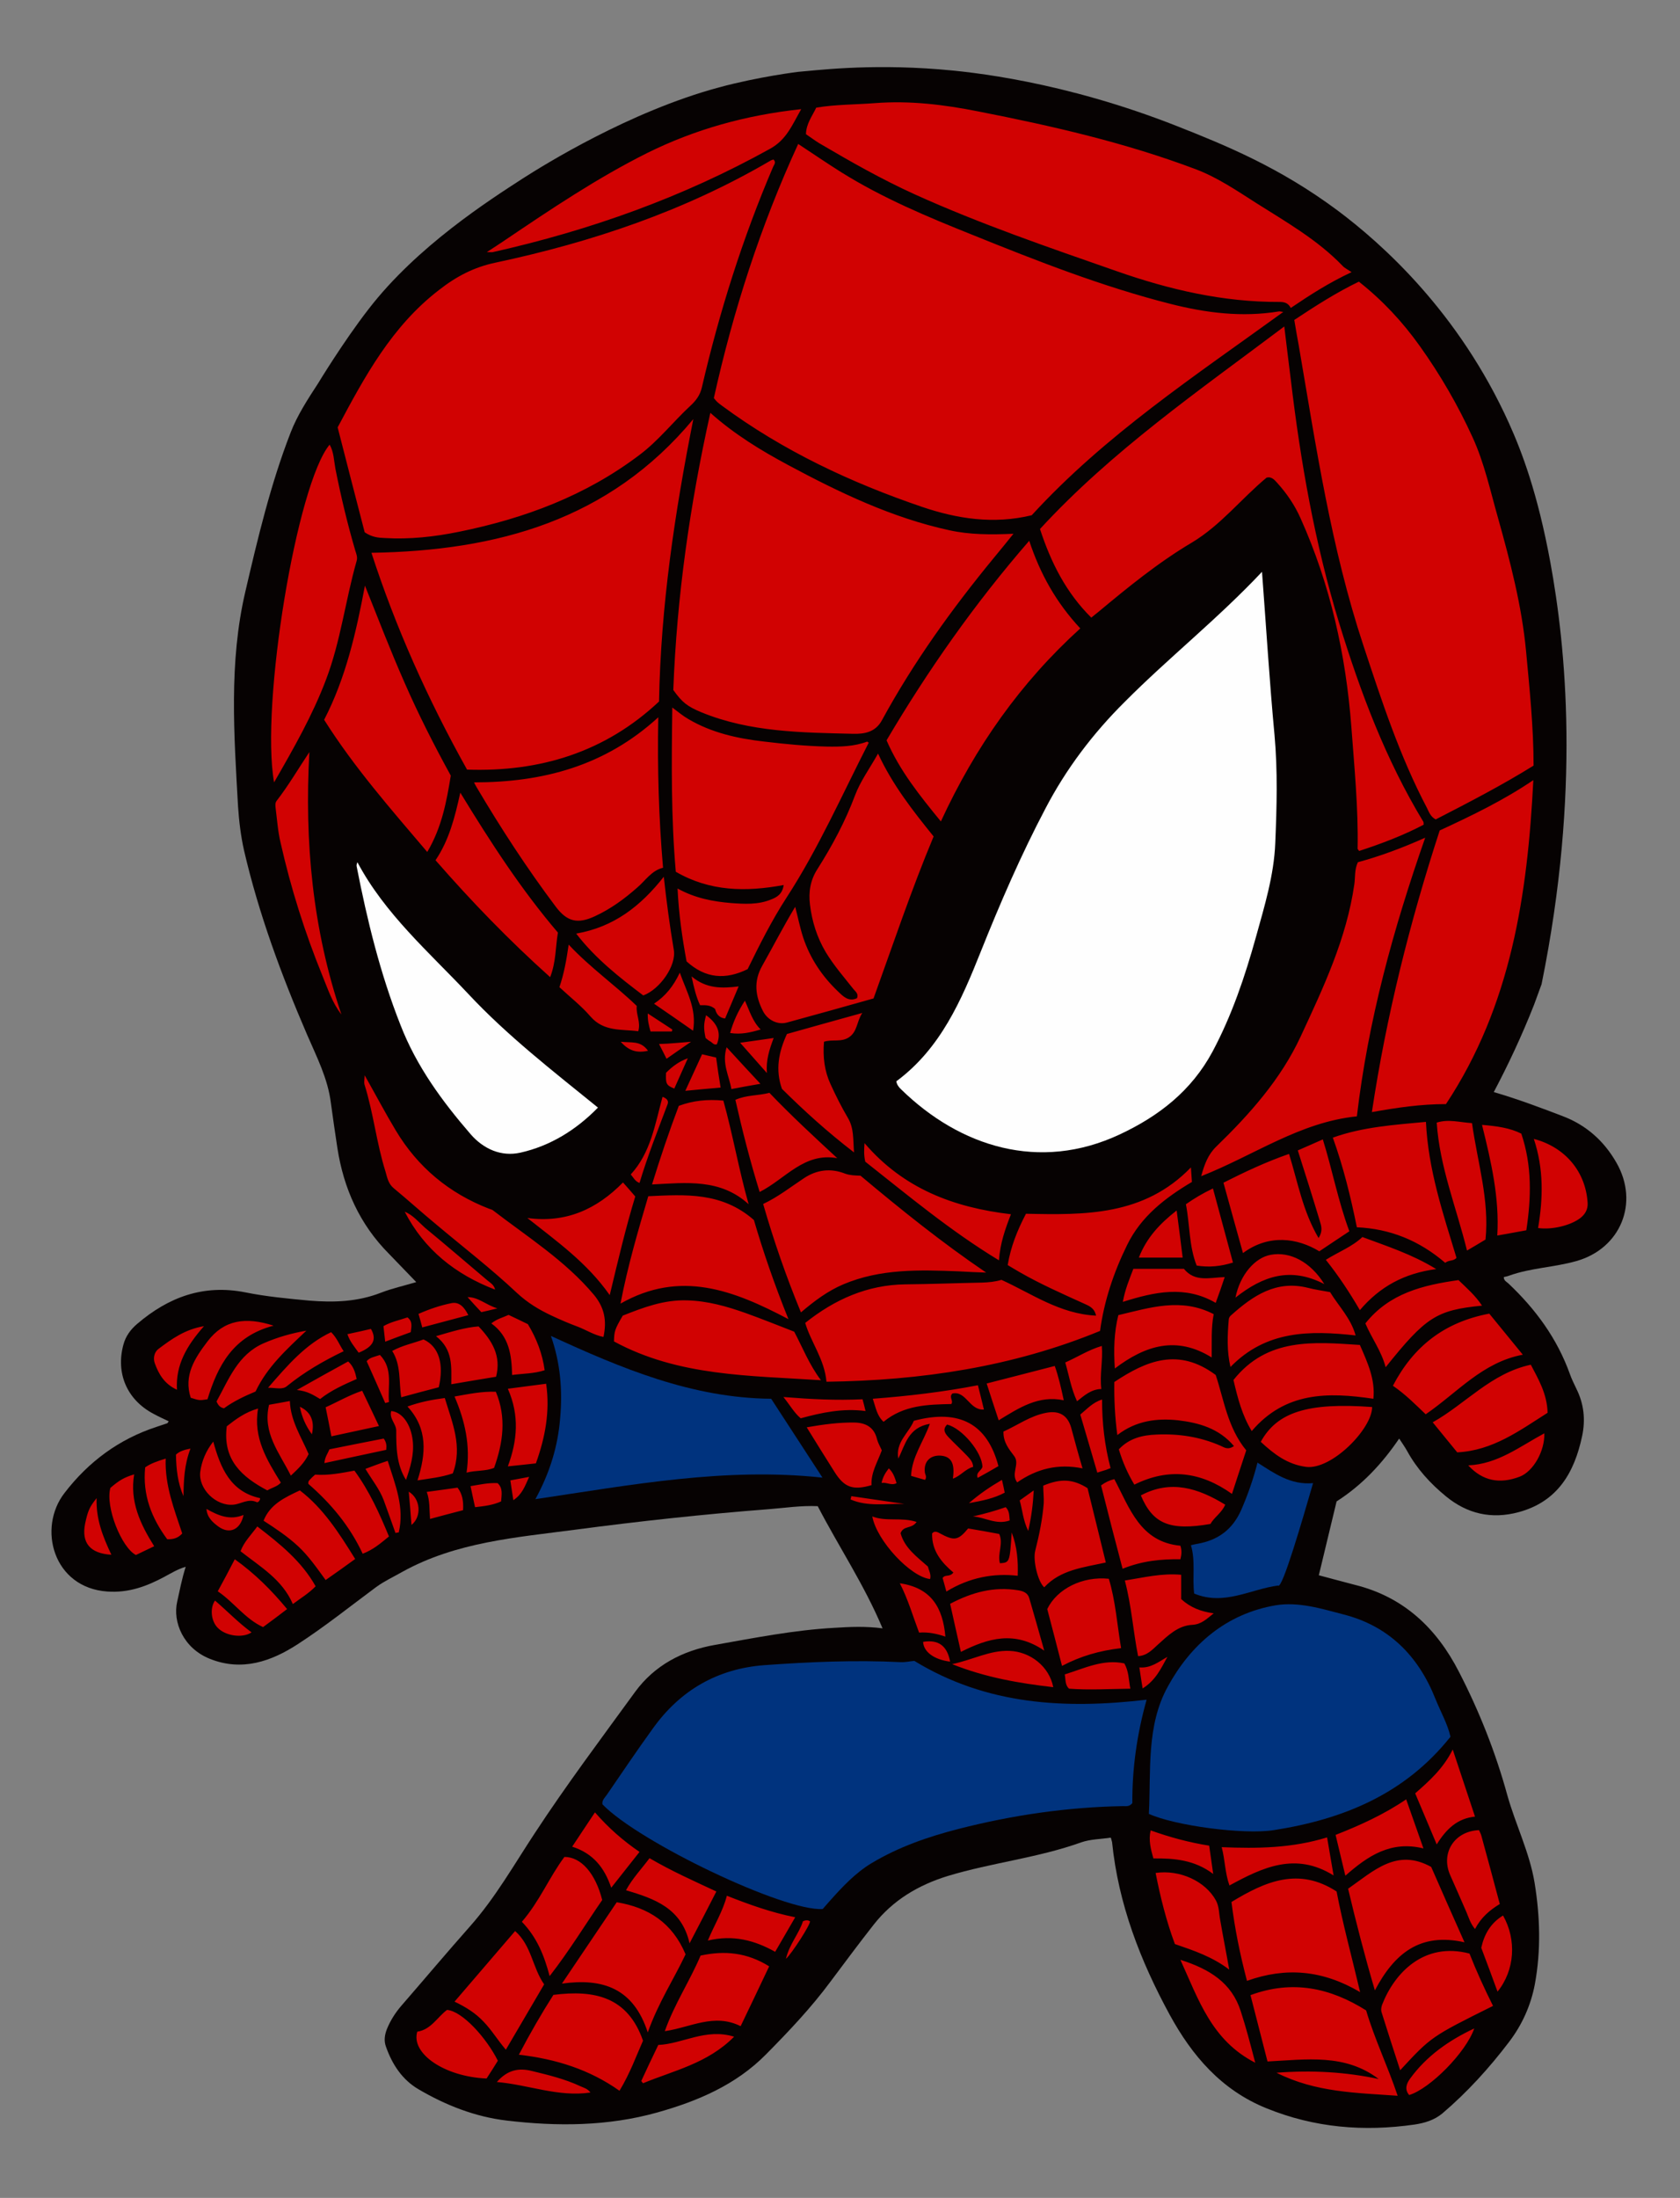
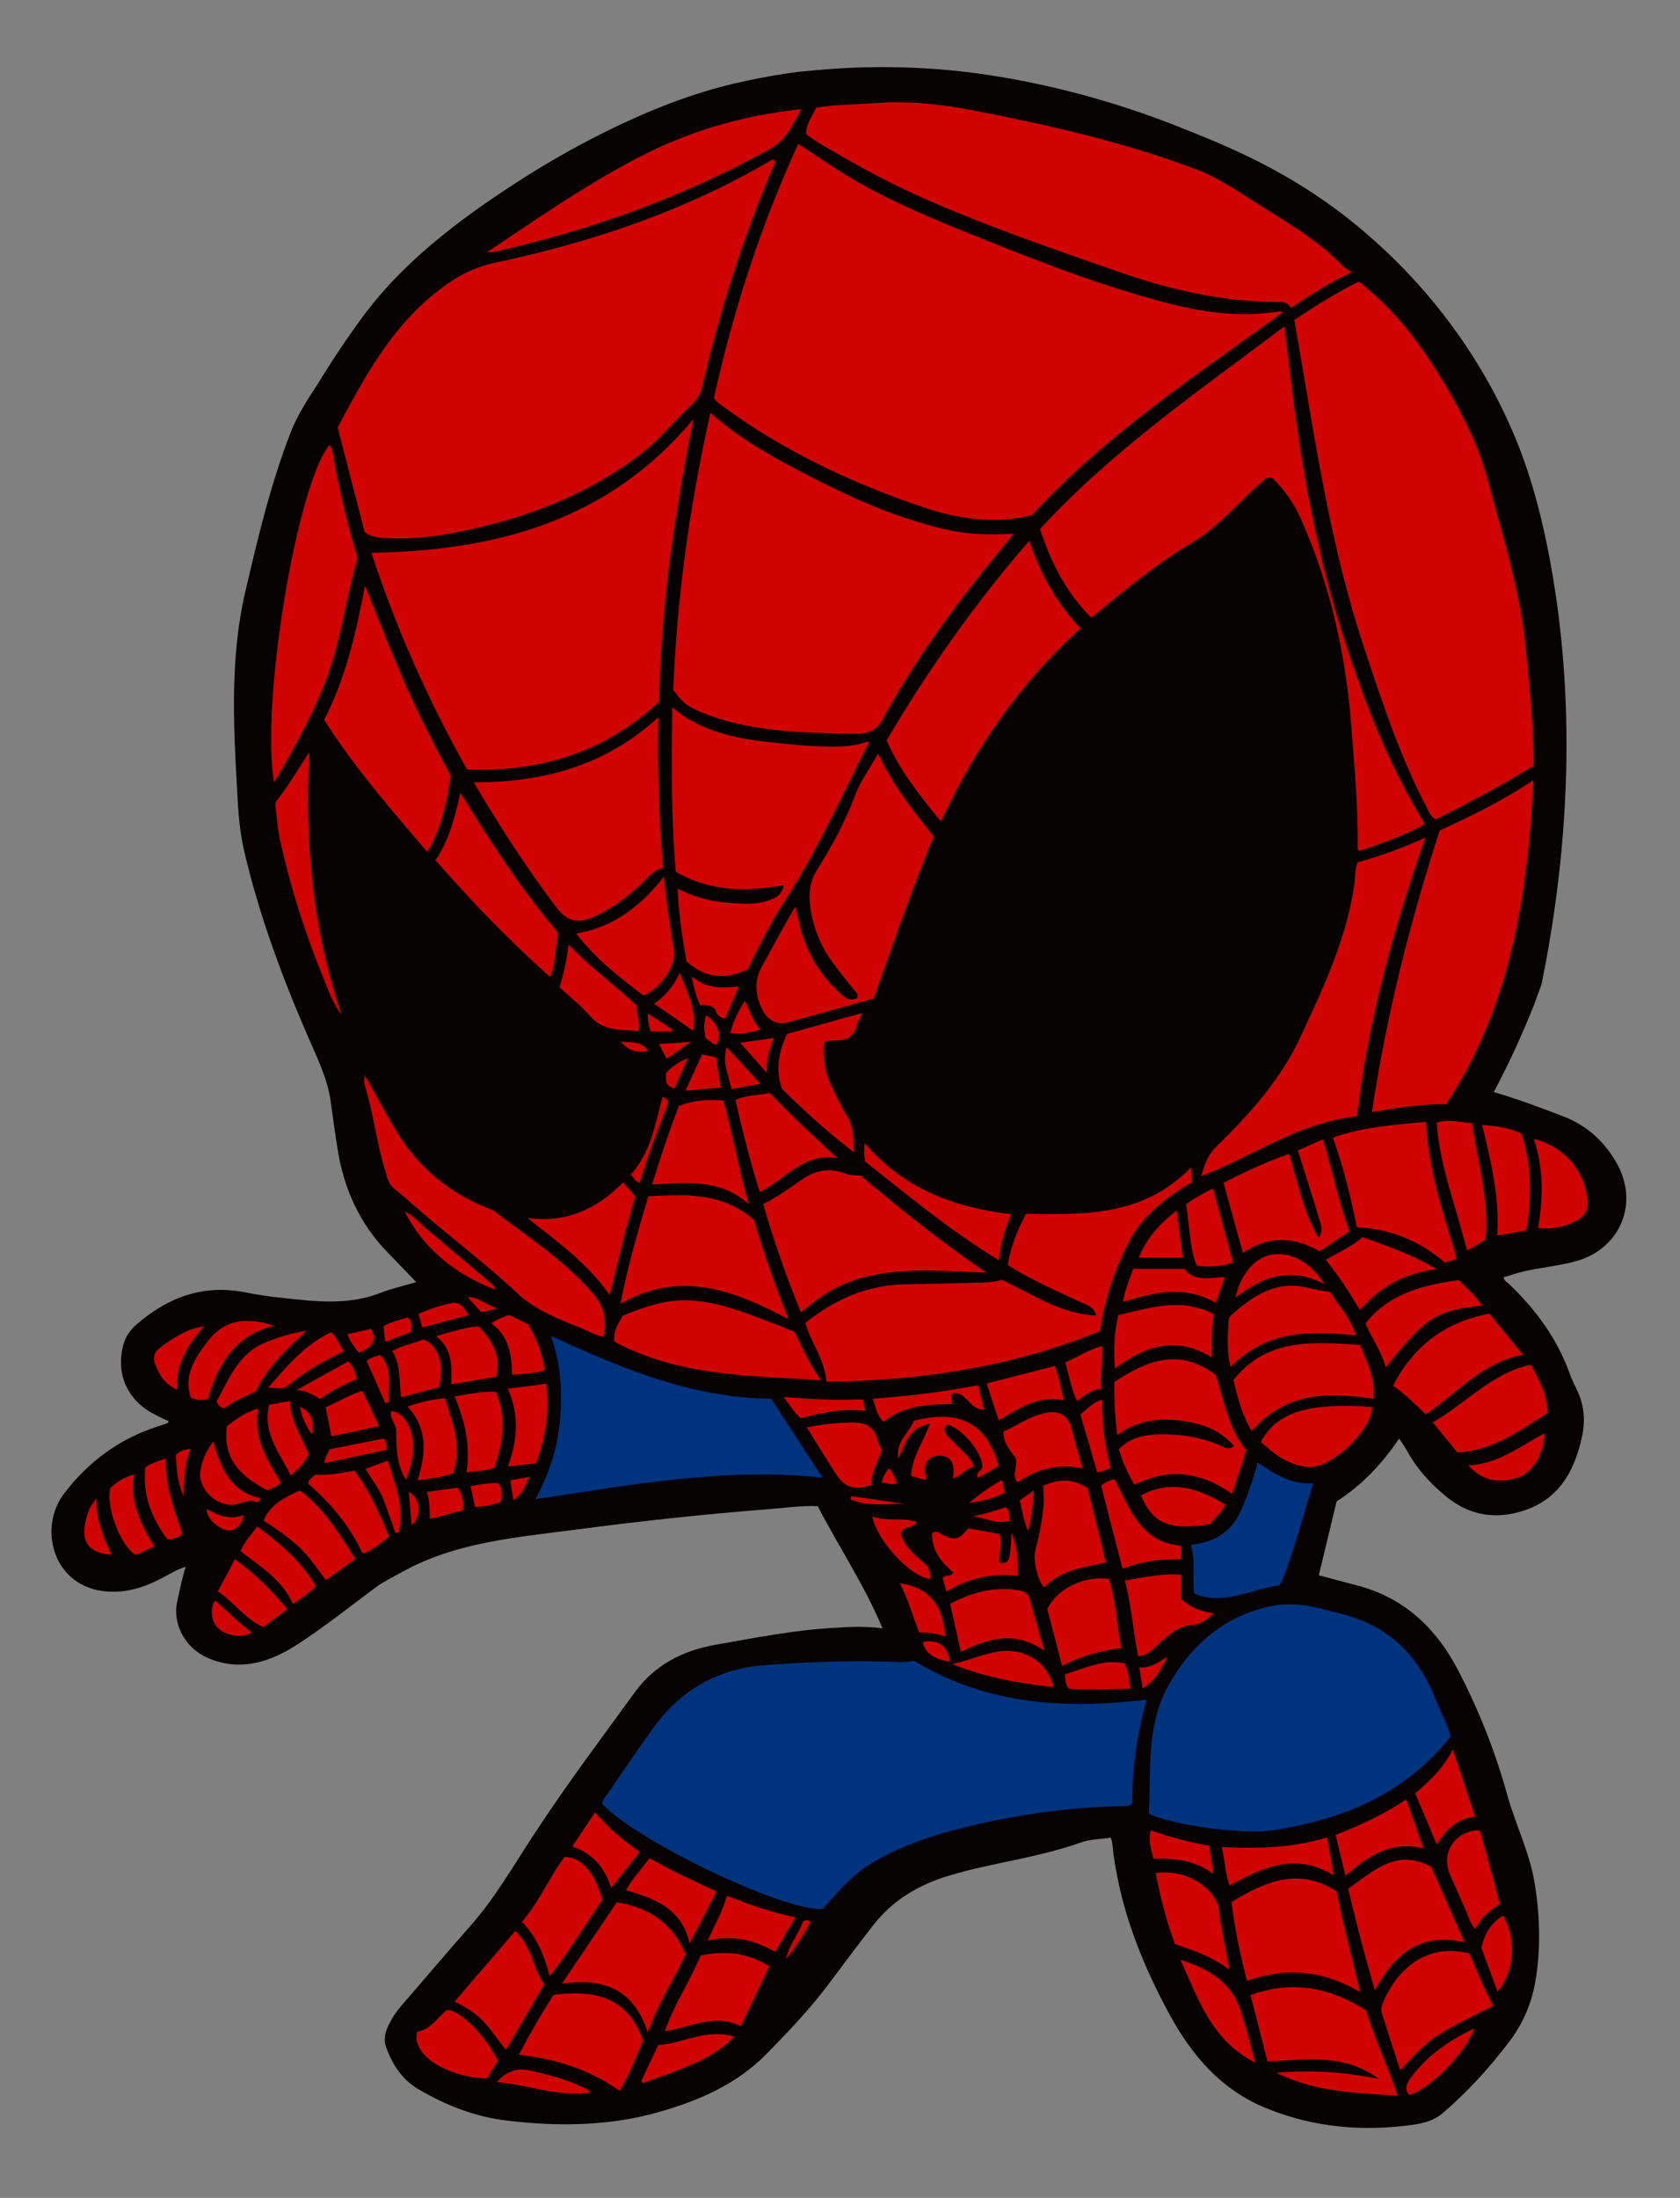
<svg xmlns="http://www.w3.org/2000/svg" version="1.1" id="Layer_1" x="0px" y="0px" viewBox="0 0 671.2 877.9" style="enable-background:new 0 0 671.2 877.9;" xml:space="preserve">
  <rect x="0" y="0" width="671.2" height="877.9" fill="#808080" stroke="none" />
  <style type="text/css">
	.st0{fill:#060202;}
	.st1{fill:#D10202;}
	.st2{fill:#00337E;}
	.st3{fill:#FEFEFE;}
</style>
  <g>
    <path class="st0" d="M596.8,436.2c9.6,2.8,18.6,6.2,27.5,9.6c9.5,3.6,16.6,10,21.5,18.6c9.2,16,1.7,34.3-16,39.3   c-8.8,2.5-18.1,2.7-26.8,5.8c-0.7,0.3-1.5,0.4-2.2,0.6c0,1.5,1.2,1.9,1.9,2.6c10.8,10.2,19.4,21.9,24.5,36.1c0.7,2,1.7,4,2.6,5.9   c3,6,3.7,12.3,2.3,18.9c-3.1,14.6-9.8,26.2-25.4,30.4c-10.8,2.9-20.5,0.7-29.1-6.4c-6.2-5.1-11.5-10.9-15.4-18   c-0.9-1.6-2-3.2-3.2-5c-6.8,10-14.7,18.5-25,25.1c-2.3,9.6-4.7,19.5-7.1,29.5c5,1.3,9.6,2.6,14.3,3.8c19.6,4.8,32.8,17.4,41.7,34.8   c8.1,15.7,14.6,32.1,19.3,49.2c3.3,11.8,8.9,22.9,10.9,35c2.2,13.5,2.6,27.1,0.1,40.6c-1.6,8.4-5.1,16.2-10.3,23   c-7.9,10.4-16.7,20.1-26.7,28.6c-3.3,2.7-7.1,3.8-11.1,4.4c-20.2,2.9-39.9,1.3-59.1-6.5c-18.1-7.3-29.8-21.1-38.7-37.4   c-11.7-21.5-20.5-44.2-23-68.9c-0.1-0.5-0.3-1-0.5-1.8c-4,0.6-8.2,0.6-11.9,1.9c-17.3,6.2-35.7,8.1-53.2,13.4   c-11.7,3.6-21.9,9.6-29.6,19.4c-5.9,7.5-11.6,15.2-17.3,22.8c-7.7,10.4-16.6,19.8-25.7,29c-12.1,12.3-27.5,18.8-43.6,23.3   c-19.7,5.5-39.9,5.6-60.1,3.2c-12.6-1.5-24.3-6.1-35.2-12.5c-6.5-3.8-10.5-9.9-13-17c-0.9-2.4-0.5-4.8,0.4-7.1   c1.4-3.4,3.3-6.4,5.7-9.2c9.2-10.6,18.2-21.3,27.5-31.8c10.1-11.4,17.5-24.5,25.8-37.1c12.7-19.4,26.6-37.9,40.2-56.6   c7.7-10.5,18.8-16.4,31.9-18.7c15.8-2.8,31.5-5.9,47.5-6.8c6.3-0.4,12.6-0.7,19.4,0.2c-7.3-17.4-17.5-32.6-25.9-48.8   c-6.7-0.3-13.1,0.7-19.5,1.2c-25.9,2-51.7,4.8-77.4,8.2c-23.5,3.1-47.5,4.9-69,16.8c-3.5,2-7.2,3.7-10.5,6.1   c-10.4,7.7-20.5,15.8-31.3,22.8c-10.6,6.9-22.3,11-35.1,5.9c-10.6-4.2-15-14.7-13.1-22.9c1-4.4,1.8-8.9,3.4-13.9   c-3.3,1-5.7,2.5-8.3,3.9c-7.2,3.9-14.5,6.6-23,6c-21.7-1.5-28-25.4-17.1-39.4c9.6-12.5,21.8-21.5,36.8-26.4   c1.4-0.5,2.8-0.9,4.2-1.4c0.2-0.1,0.3-0.4,0.6-0.8c-2.1-1-4.1-1.9-6.1-3c-10.6-5.6-15.1-16.2-12-27.6c0.9-3.4,2.9-6.1,5.5-8.3   c12.5-10.7,26.5-15.9,43.2-12.6c8.4,1.7,17,2.5,25.6,3.3c9.7,0.8,19.3,0.5,28.7-3.2c4.4-1.7,9-2.7,14-4.2c-3.8-3.9-7.4-7.7-11-11.4   c-11.6-11.7-18-26-20.5-42.1c-0.9-6-1.8-12-2.6-18c-1.2-9.8-5.7-18.5-9.5-27.3c-10.3-23.9-19.3-48.2-25.2-73.6   c-1.3-5.8-2-11.7-2.4-17.6c-1.6-28.6-3.7-57.4,2.9-85.7c5-21.5,10.1-43,18.1-63.6c2.7-7,6.9-13.4,11-19.7c0,0,10.1-16.7,20.2-29.7   c19.3-25,48.1-43.4,61.7-52.2c8-5.1,42.3-26.6,78.3-36.3c15.9-4.3,31.6-6.2,31.6-6.2c6.6-0.5,27.4-3.3,56.4-1   c12.7,1,49.6,4.8,95,22.7c19.2,7.6,40.7,16.3,64,33.6c17.8,13.3,48.5,40.6,68.6,85.1c5.1,11.3,11.4,27.8,16.5,55.5   c6.1,33.3,12.2,91.2-3.5,168.5c-1,2.7-2,5.4-3,8.2C607.9,414,602.4,425.6,596.8,436.2z" />
    <path class="st1" d="M446.4,573.2c-1-7.5-1.3-14.4-1.2-21.2c12.8-8.5,25.6-13.9,40.5-2.8c3.2,9.5,4.7,21,12.2,30.1   c-1.9,5.7-3.7,11.3-5.7,17.4c-12.5-8.9-25.3-10.5-39-3.7c-2.7-4.5-4.7-9.1-6.2-14.1c4.2-4.5,9.6-5.7,15.1-5.9   c8.8-0.4,17.4,0.9,25.6,4.5c1.4,0.6,2.8,1.8,5.3,0.1c-6-7.1-14-9.3-22.3-10.3C462.3,566.4,453.9,567.4,446.4,573.2z M581.9,502.4   c-5.4-17.8-11.3-35.2-12.2-54.3c-12.7,1.2-25.2,2-37.2,6.3c4.2,11.7,7.1,23.5,9.6,35.8c13.2,0.6,24.8,5.2,35.3,14.2   C578.8,503.2,580.8,503.8,581.9,502.4z M534,755.5c-15.1-9.8-28.4-4.1-42,4.2c1.3,10.5,3.4,20.9,6.2,31.5   c15.6-5.6,30.3-4.3,45.2,4.5C540.1,781.7,536.5,768.6,534,755.5z M510,827.9c15.7,7.9,31.9,8,48.4,9.2c-4-11.9-9.2-22.6-12.6-34.1   c-14.3-9-29.4-12.3-46.2-6.1c2.3,8.9,4.5,17.6,6.8,26.5c15.6-0.8,31-3.2,44.4,7C537.6,827.6,524.3,826.8,510,827.9z M527.3,487.7   c0.6,2,1.3,4-0.5,6.8c-6.3-10.7-8.3-22.3-11.8-33.6c-9.2,3.2-17.7,7.2-26.2,11.5c2.6,9.5,5.2,18.7,7.8,28.1   c10.4-7.7,21.8-6,30.5-0.7c3.9-2.6,7.9-5.3,12-8c-4.5-12.1-6.8-24.5-10.6-36.7c-3.4,1.5-6.5,2.9-10,4.4   C521.6,469.2,524.5,478.4,527.3,487.7z M549.3,795c7.8-14.8,18.1-23.2,35.8-19.2c-4.7-10.5-9-20.3-13.3-30.1   c-13.7-7.6-22.9,1.5-33.2,8.7C541.8,767.9,545.2,781.1,549.3,795z M273.9,780.6c-5.3-12.6-14.8-18.7-27.5-20.8   c-7.1,10.5-14.2,21.1-21.9,32.5c16.4-2.3,28.6,1.9,34.3,19.5C263,799.9,269.4,790.2,273.9,780.6z M207.3,820.7   c14.8,1.7,28.2,5.9,40.2,14.4c4.3-7.1,6.8-14.2,9.4-20c-6.1-17.5-19.3-20.4-35.8-18.3C216.5,804,211.8,812.1,207.3,820.7z    M587.1,780.3c-18.2-4.8-30,7.8-34.9,20.4c-0.3,0.8-0.5,1.9-0.3,2.8c2.4,7.7,4.9,15.4,7.5,23.4c12.4-13.4,12.4-13.4,37.1-25.7   C593,794.2,589.8,787.2,587.1,780.3z M548.7,558.7c0.8-7.7-2.3-14.4-5.4-21.5c-18.5-1.2-37-3-50.5,14c1.7,7.3,3.5,14.2,7.3,20.4   C513.5,555.9,530.5,556,548.7,558.7z M556.5,553.5c5.1,3.5,9,7.5,13.1,11.4c12.7-8.7,22.7-20.8,38.8-23.8   c-5-6.1-9.3-11.4-13.4-16.4C577,528.1,564.7,537.8,556.5,553.5z M618.3,564.3c-0.2-7.7-3.8-13.6-6.7-19.2   c-15.9,3.4-26,15.6-39.2,23c3.2,3.9,6.3,7.7,9.8,12C596.4,579.4,607.1,571.4,618.3,564.3z M522.6,514.4c-12.7-3.2-22,3.1-30.8,11   c-0.5,0.4-0.9,1.1-0.9,1.8c-0.5,6.2-0.8,12.4,0.7,18.8c14.3-14.7,31.8-14.6,50-12.6c-1.9-6.9-6.8-11.7-10.2-17.3   C528.1,515.5,525.3,515.1,522.6,514.4z M417,600.4c-0.5,6.4-1.8,12.7-3.4,19c-1,3.9,1.1,12.5,3.6,14.6c6.5-7,15.5-7.9,24.6-9.9   c-2.5-10.1-4.9-20.1-7.3-29.7c-5.9-3.7-10.7-3.9-17.7-1C416.8,595.9,417.1,598.1,417,600.4z M307.3,785.4   c-8.8-5.5-17.7-6.4-27.4-4.3c-4.2,10-10.4,19.2-14.3,30.2c10.3-1.5,19.7-7.3,30.3-2C299.9,801,303.6,793.2,307.3,785.4z    M205.8,771.3c-8.1,9.5-16.1,18.7-24.2,28.2c4.6,2.2,8.4,4.6,11.6,8c3.2,3.3,5.5,7.2,8.9,11.2c5.2-8.9,10.2-17.4,15.3-26.1   C212.7,785.9,212.4,777.1,205.8,771.3z M219.6,789.3c8-10.3,14.3-20.7,21-30.4c-2.7-10.6-8.4-17.2-15.1-17.2c-6,8-9.9,17.7-17,25.9   C214.5,773.8,217.4,781,219.6,789.3z M521.8,585.9c10.2,1.3,26.4-15.2,26.4-23.9c-25.9-1.9-38,2.1-44.5,13.9   C509,580.8,514.3,584.9,521.8,585.9z M443,630.6c-10.5-1.1-20.7,4-24.6,12.1c1.9,7.3,3.9,14.8,5.9,22.7c7.4-3.9,15-6.1,23.6-7.1   C446.3,648.8,445.7,639.5,443,630.6z M446.8,525.3c-1.7,6.9-1.9,13.7-1.4,21.3c12.3-9.3,24.7-13.1,38.7-4.4   c0.1-6.2-0.3-11.6,0.8-17.3C471.9,518.2,459.5,522.3,446.8,525.3z M487.5,766.9c-0.5-2.6-0.4-5.4-1.7-7.8   c-4.2-7.7-14.4-12.4-24.1-11c1.9,9.7,4.3,19.3,7.7,28.4c7.6,2.6,15,5.1,21.7,10.2C489.9,779.8,488.6,773.4,487.5,766.9z    M411.2,638.3c-0.6-2.1-2.5-2.8-4.4-3.1c-9.7-1.6-18.5,0.8-27.2,5.4c1.4,6.4,2.8,12.5,4.3,19.2c10.9-5.5,21.5-8.6,33.3-0.5   C415,651.4,413.1,644.9,411.2,638.3z M582.7,511.3c-14.1,2-27.6,5.2-37.2,17.3c2.5,5.9,6.4,11,8.1,17.5   c16.1-20.1,20.3-22.8,38.5-24.6C589.4,517.4,586,514.5,582.7,511.3z M574,448.4c1.2,17.8,7.9,34,12.1,51.1c2.6-1.5,4.9-2.9,7.4-4.4   c1.6-15.8-3.2-30.8-5.4-46.5C583.2,448.3,578.7,446.9,574,448.4z M449.4,631.3c2.7,10.2,3.3,20.2,5.3,30.2c3.6-0.2,5.7-2.6,7.9-4.6   c4-3.6,8-7.6,13.7-7.9c3.7-0.2,5.7-2.3,8.6-4.6c-5.1-0.7-9.3-2.3-13-5.7c0-3.1,0-6.2,0-9.7C464.1,628.3,457,630.1,449.4,631.3z    M119.8,595.3c-6.2,2.9-11.9,5.6-14.5,12.1c4.8,3.1,9.6,6.3,13.8,10.2c4.2,3.9,7.5,8.7,11,13.5c4-2.8,7.7-5.4,11.8-8.4   C135.4,612.2,129.1,602.4,119.8,595.3z M598.2,493.5c4.4-0.8,8-1.4,11.6-2.1c2-13.1,2.3-25.8-2-38.6c-4.6-2.3-9.7-3-15.7-3.5   C595.8,464.2,599.1,478.5,598.2,493.5z M544.3,494.1c-4.1,3.9-9.5,5.9-14.6,9.1c5.1,6.4,9.4,12.9,13.6,20.1   c8-9.4,17.7-14.7,30.5-16.4C564,500.9,554.2,497.8,544.3,494.1z M428,570.4c-1.4-5.1-4.8-7.1-10-6.1c-6.4,1.2-11.5,5-17.1,7.5   c-0.1,4.3,2.2,7,4.3,9.8c2.4,3.2-1.5,7,1.2,10.5c7.8-5.4,16.2-7.6,26.1-5.6C430.8,580.8,429.4,575.6,428,570.4z M194.4,830.2   c1.5-2.3,3.1-4.8,4.5-7.1c-4.6-9.2-14.2-19.8-20.3-20.3c-3.9,2.9-6.4,7.9-11.9,8.7C164.1,820.3,177.7,829.5,194.4,830.2z    M375.4,612.4c-1.2-0.7-2.2-0.9-3,0.1c-0.2,7,3.9,11.7,8.5,15.6c-1.5,2-3.3,0.6-4.3,2.2c0.4,1.5,0.9,3.1,1.5,5.4   c9.3-5.7,19-7.4,28.5-6.3c0.2-5.9-0.2-11.5-2.4-17.3c-0.8,12-0.8,12-4.7,12.3c-1.1-3.8,1.5-7.9-0.3-11.7c-4.2-0.8-8.3-1.5-12.4-2.2   C382.8,615.3,381.3,615.6,375.4,612.4z M333.4,587.9c3.9,6.2,7.3,7.5,14.8,5.3c-0.3-5,2.4-9.2,4.1-13.9c-0.6-1.4-1.5-2.9-1.9-4.4   c-1.1-4.8-4.5-6.6-8.9-6.7c-6.2-0.1-12.3,0.7-19.2,1.9C326.3,576.6,329.8,582.2,333.4,587.9z M125.9,589c-0.6,0.6-1.2,1-1.6,1.5   c-0.5,0.6-1.3,1-1.1,2.2c9,7.8,16.6,16.9,21.7,27.9c4.2-1.6,7.2-4.2,10.5-6.9c-3.8-9.2-7.8-18.1-13.8-26.3   C136.3,588.4,131.1,589.4,125.9,589z M614.5,490.5c5.5,0.8,13-1,16.9-4c1.9-1.5,3-3.4,2.9-5.9c-0.7-12.5-8.9-22.4-21.5-25.7   C616.8,466.9,616.5,478.7,614.5,490.5z M250.1,755c11.4,3.4,22.2,7.1,25.4,21.2c4-7.7,7.3-14,10.7-20.7c-9-4.2-17.8-8.1-26.7-13.3   C256.3,746.5,252.8,750.1,250.1,755z M579.4,749c2.2,4.9,4.3,9.8,6.5,14.8c0.9,2.1,1.5,4.4,3.4,6.7c2.4-4.6,5.8-7.5,9.9-10   c-2.5-9.3-4.9-18.4-7.4-27.4c-0.2-0.7-0.6-1.4-0.9-2.1C581,731.4,575.5,740.2,579.4,749z M380.7,590.6c3-1,5-3.9,8.1-4.7   c-0.1-2-1.3-3.2-2.4-4.4c-2.4-2.5-5-4.9-7.4-7.4c-1.4-1.5-2.6-3.1-0.6-5.1c6,1.5,14,11.1,14.1,16.9c-0.4,1.6-2.7,2.1-1.9,4.4   c2.9-1.6,5.6-3.1,8.3-4.7c-4.4-16.7-15.4-23-33.8-18.1c-2,4.9-7.4,8.5-6.2,15.1c2.8-5.6,3.9-12.4,12.6-13.9   c-2.6,7.3-7.2,13.2-7.5,20.8c2,0.6,3.8,1.1,5.6,1.6c0.8-1.3,0-2.1-0.1-3c-0.5-4.1,1.9-6.8,6-6.7C380,581.6,381.6,584.4,380.7,590.6   L380.7,590.6z M561.8,718.7c-9,6.1-18.5,10.4-28.2,14.2c1.3,5.5,2.5,10.5,3.9,16.3c9-7.9,18.1-14.1,31.2-10.9   C566.2,731.2,564.1,725.2,561.8,718.7z M495.7,803.3c-3.6-11.3-12.4-16.8-24.1-20.5c7.3,16,12.5,32.2,29.9,41.1   C499.5,816.3,497.8,809.7,495.7,803.3z M448.5,626.6c7.9-3.2,15.5-3.9,23.1-3.8c0.5-2,0.6-3.5,0-5.4c-16.1-1.5-20.3-15.1-26.4-26.6   c-2,0.5-3.5,1.2-5.3,2.5C442.7,604.4,445.5,615.3,448.5,626.6z M186.4,588.2c3.9-1,7.6-0.5,11-1.9c3.6-10.1,5-20.1,0.7-30.4   c-5.6-0.2-10.8,0.9-16.5,1.9C185.8,567.6,188,577.4,186.4,588.2z M589.3,725.6c-3-9-5.8-17.4-8.9-26.8c-3.8,7.6-9.3,12.5-15,17.5   c2.8,6.7,5.6,13.2,8.6,20.4C577.8,730.6,582.2,726.3,589.3,725.6z M488.1,737.8c1.4,5.4,1.3,10.3,3.1,15.3   c13.2-7.2,26.4-13.5,41.6-4c-0.9-5.3-1.7-10-2.6-15.2C516.2,738.2,502.5,738.4,488.1,737.8z M177.7,558.4   c-5.3,0.7-9.9,1.6-14.9,3.4c8.2,8.9,7.4,18.9,4,29.5c5-0.8,9.4-1.2,14.1-2.8C184.9,577.8,180.7,568.3,177.7,558.4z M309.7,779.6   c2.7-4.6,5.2-9,8-13.8c-9.5-1.9-18.2-5-27.3-8.6c-1.6,6.2-4.9,11.4-7.6,17.9C292.9,772.7,301.5,775,309.7,779.6z M455.8,597.3   c4.8,11.4,11.6,14.2,27.8,11.4c1.5-2.7,4.5-4.4,5.9-7.7C478.7,594.4,467.8,590.9,455.8,597.3z M202.9,585.7c4-0.4,7.5-0.8,11.2-1.2   c3.7-10.3,5.7-20.7,4.1-31.8c-5.2,0.7-9.8,1.3-15.3,2C207.6,565.4,206.7,575.4,202.9,585.7z M484.6,474.7c-4.2,2-7.5,4-10.8,6.3   c1.6,8.2,1.2,16.7,4.3,24.5c5.1,0.8,9.6,0.3,14.5-1.2C489.9,494.3,487.3,484.6,484.6,474.7z M102.8,609.7c-2.4,3.3-5.3,6.1-6.7,9.9   c7.9,6.2,16.7,11.3,20.9,21.1c3.2-2.4,6.4-4.3,9.1-7.1C120.5,623.6,111.9,616.7,102.8,609.7z M180.3,552.9c6.2-1.1,12-2,17.9-3   c2.1-8.3-1.5-14.3-7-20.1c-5.3,0.4-10.5,2-17,3.9C181.1,539.1,180.3,545.9,180.3,552.9z M82.9,535.8c-5.1,6.7-9.6,13.6-6.7,22.5   c3.5,1.1,3.5,1.1,6.7,0.6c4.1-13.4,10.2-25.2,26.4-29.4C98.2,525.9,89.5,527.1,82.9,535.8z M425,559.3c-1.1-5.1-2.1-9.5-3.6-13.7   c-9.1,2.4-18,4.6-27.2,7c1.6,5,3.1,9.6,4.8,14.7C407.2,562.3,414.9,557.2,425,559.3z M93.8,622.8c-2.2,4.3-4.4,8.4-6.8,12.8   c6.5,4.4,10.9,11,18.1,14.3c3.4-2.5,6.5-4.8,9.6-7.2C108.5,635.2,101.9,628.6,93.8,622.8z M105.4,536.5C95,541,91.4,551,86.5,559.8   c0.7,1.5,1.4,2.4,3,2.7c3.8-2.8,8.3-4.9,12.6-6.7c4.7-9.9,12.4-16.8,20.3-24.3C116.6,532.5,110.9,534.1,105.4,536.5z M106.8,595.3   c1.8-1.1,4-1.5,5.4-3.1c-5.6-9.1-11.1-17.9-9.1-29.6c-5.2,1.5-8.8,4.2-12.5,7.1C88.9,583.1,96.6,589.9,106.8,595.3z M448.6,520   c12.7-4,24.9-6.7,37.1,0.4c1.3-3.5,2.4-6.7,3.6-10.3c-6.1,0.2-11.9,2.1-16.3-3.3c-6.5,0-13.1,0-20.2,0   C451.2,511,449.5,515,448.6,520z M256.9,832.1c12.3-5.1,25.8-7.9,36.4-18.6c-11.4-3.5-20.6,2.9-30.3,3.3c-2.5,5.2-4.7,9.8-6.8,14.4   C256.4,831.5,256.7,831.8,256.9,832.1z M228.6,737.6c8.4,2.7,12.9,8.4,15.6,16.4c3.9-4.9,7.4-9.4,11.3-14.3   c-6.7-4.6-12.4-9.6-17.8-15.8C234.5,728.8,231.6,733,228.6,737.6z M403.3,659.4c-7.8-0.3-14.5,3.5-22.9,5.3   c13.6,5.4,26.7,7.6,40.4,9.2C419.2,665.6,411.6,659.7,403.3,659.4z M169.2,535c-3.9,1.5-8.3,2.3-12.5,4.6   c3.6,5.7,2.6,12.2,3.6,18.5c5.1-1.4,10-2.7,15-4C177.4,545,175.5,537.9,169.2,535z M53.6,588.9c-4,1.2-6,2.4-9.5,5.4   c-2.1,7.6,4.5,23.9,10.2,26.8c2.3-1.1,4.6-2.2,7.3-3.5C56,608.7,51.8,599.7,53.6,588.9z M115.8,559.6c-3.1,0.6-5.6,1-8.3,1.5   c-2.7,11.2,4.1,19.1,8.7,28.3c3-2.8,5.5-5.2,7.1-8.6C120.4,574,116.1,567.6,115.8,559.6z M210.9,528.9c-2.5-1.2-5.1-2.5-7.7-3.7   c-2.4,1.1-4.7,1.6-6.9,3.4c7.2,5.2,8.1,12.7,8.3,20.6c4.5-0.6,8.7-0.5,13-1.9C216.7,540.7,214.4,534.7,210.9,528.9z M58,586.1   c-1.1,11.1,2.6,20.3,8.8,28.7c2.5,0.1,4.4-0.5,6-2.3c-3.2-9.7-7-19.2-6.6-29.9C62.9,583.6,60.1,584.6,58,586.1z M607.2,589.8   c5.4-2.1,10-10.2,9.8-17.3c-9.7,5.2-18.6,12.3-30.4,12.8C592.3,591.5,599.1,592.9,607.2,589.8z M348.7,558.7   c1.2,3.5,1.6,6.7,4.3,9.2c8.1-6.7,17.7-6.9,27.1-7.1c0.9-1.5-1.1-2.7,0.4-4.2c5.5-1.2,6.8,6.8,12.6,6.4c-0.8-3.3-1.5-6.2-2.4-9.7   C376.7,556,363,557.6,348.7,558.7z M144.7,555.5c-5.3,1.8-9.7,4.4-14.6,6.6c0.8,3.8,1.5,7.5,2.3,11.6c6.4-1.4,12.5-2.7,19-4.1   C149,564.6,146.9,560,144.7,555.5z M85.2,575.8c-2.9,3.7-4.6,7.7-5.2,12.1c-0.8,6.8,6.3,13.8,13.3,13.1c3.1-0.3,5.9-2.6,9.3-1   c0.5,0.2,1.4-0.7,1.3-1.6C92,595.8,88.1,586.3,85.2,575.8z M529.1,512.9c-5.6-9-13.8-13.1-21.4-11.7c-6.3,1.1-12.3,8-14.1,17.1   C504.6,509.6,515.6,505.9,529.1,512.9z M600.5,765.1c-4.9,3-7.5,7.4-8.7,12.9c2.2,5.8,4.3,11.5,6.5,17.5   C605.2,787,606,774.8,600.5,765.1z M427.1,674.5c8,0.6,16.1,0.1,24.5,0c-0.7-3.7-0.6-6.9-2.4-10.1c-8.4-1.8-15.8,1.9-23.8,4.4   C425.8,671.1,425.5,673,427.1,674.5z M459.7,731.1c-0.9,4.1,0.1,7.5,1.1,11.2c8.4-0.1,16.5,0.6,23.9,6.2c-0.6-4.2-1.1-7.6-1.6-11.3   C474.9,735.9,467.3,733.8,459.7,731.1z M114.7,553.6c6.9-5.6,14.5-10,22.6-13.9c-1.7-2.5-2.6-5.2-5-7.6   c-10.2,4.8-17.3,13.1-25.2,22.2C110.4,554.3,112.9,555.2,114.7,553.6z M589,810.2c-10.4,4.9-19.1,11.1-25.6,20   c-1.4,1.9-2.4,4.3-0.4,6.6C571.3,834.3,585.7,819.8,589,810.2z M366.2,607.9c-6.1-2-12.1,0-17.7-2.2c1.8,9.8,15.4,24.2,23.1,25   c0.5-1.8-0.5-3.4-0.9-5c-4.4-3.9-9.3-7.4-10.9-13.3C361,609.2,364.2,610.8,366.2,607.9z M425.6,544.2c1.5,5.2,2.3,10.3,4.7,15.5   c3-2.4,5.7-4.8,9.7-4.9c-0.7-5.9,0.7-11.3,0.2-17.2C434.8,539.2,430.6,542,425.6,544.2z M377.7,653.7c-1-11.5-5.6-19.5-18.2-21.3   c3.3,6.4,5.2,13.1,7.7,19.7C371,651.8,374.4,652.6,377.7,653.7z M470.1,483.5c-6.8,5.3-12,10.9-15.1,18.8c6.1,0,11.6,0,17.5,0   C471.7,496,471,490.1,470.1,483.5z M81.5,529.7c-7.7,1.3-13,5.2-18.2,9.1c-1.6,1.2-2.2,3.6-1.5,5.6c1.6,4.5,3.9,8.4,8.9,10.7   C70.1,545.1,74.7,537.4,81.5,529.7z M235.9,835.8c-1.2-1.6-2.7-1.9-4-2.5c-6.2-2.9-12.8-4.5-19.4-6.1c-5.2-1.3-9.7-0.5-14,4.4   C211.3,832.7,223,837.7,235.9,835.8z M440.3,559c-3.8,1.2-6,3.8-8.7,6c2.3,7.7,4.5,15.4,6.8,23.2c1.5-0.5,2.5-0.8,3.5-1.1   c0.5-0.2,1-0.4,1.8-0.7C441.3,577.3,440.3,568.4,440.3,559z M146,586.7c2.6,4.4,5.6,8,7.3,12.5c1.6,4.3,3.1,8.7,4.7,13.1   c0.4-0.1,0.9-0.2,1.3-0.2c2.4-10-1.4-19.1-4.4-28.6C151.8,584.5,149,585.6,146,586.7z M313,558c2.8,3.5,4.3,6.3,6.9,8.5   c8.4-2.3,16.9-4.1,25.9-2.9c-0.4-1.7-0.7-2.9-1.2-4.7C334.2,559.4,324.2,558.9,313,558z M118.6,555.2c4.2,0.4,6.6,2,9.3,3.6   c4.4-3.5,9.6-5.8,14.6-8c-0.6-2.8-1.3-5.1-3.4-7C132.7,547.3,126.2,550.9,118.6,555.2z M182.8,594.2c-4,0.6-8,1.1-12.3,1.7   c1.3,3.6,1,7,1.3,10.8c4.4-1.2,8.6-2.3,13.2-3.5C185.2,599.7,184.8,596.8,182.8,594.2z M164.9,575.5c-0.7-6.6-4.2-11.5-8.6-11.9   c-0.9,3,2,5.1,2,7.8c0,6.8,0.1,13.6,3.9,19.7C163.9,586.2,165.5,581.1,164.9,575.5z M38.6,598.4c-2.9,3.6-3.5,5.1-4.6,10.2   c-1.5,7.6,1.9,11.9,10.5,12.4C41.1,613.8,38.3,606.8,38.6,598.4z M131.6,578.9c-0.6,1.6-1.8,3-2,5.5c8.5-1.8,16.6-3.6,24.7-5.3   c0.2-1.7,0.1-3-1-4.5C146.1,576,139,577.4,131.6,578.9z M87,650.2c3.2,3.3,10,4.2,13.5,1.8c-5.2-3.8-9.7-8.5-14.6-12.7   C83.8,642.3,84.3,647.5,87,650.2z M187.1,525.3c-1.6-3.2-3.6-5.4-6.7-4.8c-4.5,0.9-8.9,2.4-13.2,4.3c0.6,2,1,3.5,1.5,5.4   C174.8,528.6,180.8,527,187.1,525.3z M200.2,599.7c0.2-2.7,0.8-5.3-1.4-7.3c-3.7-0.2-7.2,0.6-10.8,1.2c0.6,2.8,1.1,5.4,1.8,8.4   C193.4,601.6,196.9,601.2,200.2,599.7z M155.4,560c-0.6-6.3,1.8-13.2-3.6-18.8c-2.3,0.8-4.1,1-5.3,2.5c2.5,5.6,5,11.2,7.4,16.7   C154.4,560.3,154.9,560.1,155.4,560z M164.1,532.1c0.3-2.3,0.8-4.3-1.3-5.9c-3.2,1.1-6.7,1.8-9.6,3.5c0.2,2,0.4,3.7,0.7,6.2   C157.5,534.5,160.8,533.3,164.1,532.1z M82.5,602.7c0.2,3.3,2.4,5.3,4.7,7c4.5,3.3,8.9,1.3,10.1-4.6   C91.8,607.4,87.1,605.3,82.5,602.7L82.5,602.7z M148.2,530.8c-3,0.7-6.1,1.4-9.4,2.1c1,3,2.8,5,4.5,7.4   C149.2,537.9,150.6,535,148.2,530.8z M466.4,661.8c-3.4,1.9-6.6,4.6-11.2,4.2c0.4,2.8,0.8,5.2,1.3,8.4   C461.8,671.1,463.9,666.3,466.4,661.8L466.4,661.8z M379.6,663.7c-1.2-6.4-4.7-8.9-10.8-7.9C369,659.8,373.2,662.9,379.6,663.7z    M76.1,578.6c-2.6,0.5-4.4,1.1-5.8,2.4c0.1,5.8,0.7,11.3,3,16.6C73.4,591.3,73.6,585.1,76.1,578.6z M387.1,600.4   c5.5-1,10-1.9,14.3-4.2c-0.3-1.6-0.6-3-1.1-5.1C395.5,593.9,391.5,596.6,387.1,600.4z M410.8,611.5c1.3-5.8,1.9-10.6,2.2-16.2   c-2.2,1.6-3.8,2.7-5.6,4C408.5,603.2,408.7,607.1,410.8,611.5z M401.8,602c-4.3,1.5-8.6,2.7-13.1,3.7c4.8,0.3,9.3,3.5,14.7,1.6   C403.2,605.2,403.3,603.5,401.8,602z M339.8,598.9c6.8,3,14.3,1.6,21.5,1.8c-7.1-1-14.1-2.1-21.2-3.1   C340.1,598,339.9,598.5,339.8,598.9z M314,782.4c2.3-2,10-14,9.6-15c-0.7-0.4-1.4-0.6-2.8,0C319.2,772.4,315.4,776.5,314,782.4z    M203.9,591.3c0.4,2.6,0.7,4.9,1.2,7.9c3.5-2.3,4.6-5.5,6.3-9.3C208.3,590.5,206.1,590.9,203.9,591.3z M163.3,595.8   c0.4,4.5,0.8,8.8,1.1,13.3C168.6,605.7,168,598.6,163.3,595.8z M192.3,524.1c1.9-0.4,3.5-0.8,6.4-1.5c-4.8-1.5-7.5-4.5-11.9-4.5   C188.6,520.1,190.4,522.1,192.3,524.1z M119.8,561.9c0.8,4.1,2.3,7.5,4.8,11C125.8,567.7,124.2,563.9,119.8,561.9z M358.2,592.4   c-0.7-2.2-1.3-4.2-3.1-5.9c-1.3,1.7-2.3,3.2-2.9,5.8C354.5,592,356.1,593.5,358.2,592.4z M412.2,205.8c-15.3,3.7-29.8,1.4-43.7-3.3   c-28.5-9.7-55.6-22.4-80-40.4c-0.8-0.6-1.5-1.1-2.2-1.8c-0.3-0.3-0.5-0.6-1.1-1.3c7.7-34.7,18.6-68.7,33.7-101.5   c5.9,3.9,11.5,7.7,17.2,11.3c16.5,10.3,34.4,17.8,52.4,25c26,10.5,52,20.7,79.2,27.6c14.2,3.6,28.5,5.4,43.2,3   c0.4-0.1,0.8,0.1,1.8,0.2C477.5,150.1,441.5,173.8,412.2,205.8z M153.7,214.9c10,0.6,19.9-0.5,29.7-2.5   c26.1-5.3,50.6-14.4,72.1-30.7c7.6-5.7,13.4-13.2,20.3-19.6c2.3-2.1,3.9-4.3,4.6-7.3c7-30.2,16.3-59.7,28.5-88.2   c0.4-0.9,1.3-1.8,0.1-2.9c-0.5,0.2-1,0.3-1.4,0.6c-34.2,20-71.1,32.4-109.6,40.6c-8.6,1.8-15.7,5.5-22.7,11   c-18.8,14.5-29.6,34.5-40.4,54.8c3.6,14,7.2,28.1,10.8,41.9C148.6,214.6,151.2,214.8,153.7,214.9z M518.9,138.1   c6.9,40.3,12.9,80.7,25.8,119.7c7.3,22.1,14.5,44.2,25.4,64.9c0.8,1.6,1.4,3.5,3.5,4.6c13.2-6.8,26.4-13.6,39.1-21.5   c0-15.4-1.6-30.6-3-45.7c-1.7-18.1-6.3-35.7-11.2-53.2c-3.1-10.9-5.5-22.1-10.2-32.3c-5.8-12.7-12.8-24.8-21-36.3   c-6.9-9.7-14.9-18.3-24.4-25.8c-8.9,4.3-17.2,9.6-25.8,15.3C517.7,131.5,518.3,134.8,518.9,138.1z M280.2,284.5   c19.5,8,40.2,8.1,60.7,8.6c4.4,0.1,8.9-0.6,11.5-5.5c12.6-23.1,27.9-44.4,44.6-64.7c2.5-3,5-6.1,7.9-9.7   c-9.1,0.4-17.4,0.4-25.6-1.4c-23-5-44-15.1-64.5-26.1c-10.8-5.8-21.2-12.1-31-20.8c-8.2,36.9-13.4,73.5-14.8,110.7   C272.6,280.6,274.5,282.1,280.2,284.5z M263.3,280.2c0.7-38.3,6.3-75.5,13.7-112.8c-33.6,40.4-78.4,52.6-128.6,53.4   c9.6,29.6,22.4,58.3,38.2,86.6C215.8,308.4,241.8,300.4,263.3,280.2z M540,108.7c-1.8-1.2-2.9-1.7-3.6-2.5   c-10-10.4-22.5-17.5-34.5-25.1c-7.7-4.9-15.3-10.1-23.9-13.4c-28.3-10.7-57.6-17.4-87.2-23.2c-13.6-2.7-27.3-4.4-41.3-3.3   c-7.8,0.6-15.6,0.5-23.4,1.8c-1.6,3.4-4,6.4-4.1,10.6c1.8,1.2,3.5,2.5,5.3,3.6c12.4,7.3,24.9,14.4,38.1,20.4   c26.3,11.9,53.5,21.2,80.7,30.7c21.1,7.4,42.6,12.4,65.1,12.3c1.8,0,3.4,0.3,4.5,2.4C523.4,117.8,530.8,113,540,108.7z    M510.3,192.9c3.8,4.2,7,8.9,9.3,14.1c11.9,26.5,18.1,54.5,20.3,83.3c1.2,16.2,2.8,32.4,2.5,48.7c0,0.2,0.3,0.4,0.6,0.9   c8.9-2.9,17.6-6.2,25.8-10.5c-0.1-0.6,0-0.9-0.1-1.1c-15.1-24.9-25.2-51.8-33.7-79.5c-9.7-31.8-15.4-64.3-19.3-97.2   c-0.8-6.7-1.7-13.4-2.6-21.2c-34.3,25.8-68.9,49.7-97.6,80.9c4.4,13.5,10.5,25.5,20.5,35.4c1.1-0.9,1.8-1.5,2.6-2.1   c12-10,24.1-19.9,37.6-27.9c11.5-6.9,19.6-17.4,29.8-25.9C508,190.2,509.2,191.7,510.3,192.9z M439.5,531.6   c1.6-11.9,5.4-23.3,10.8-34.3c5.6-11.5,15.3-18.9,25.9-25.2c-0.1-1.7-0.2-3.1-0.4-5.8c-18.8,19.4-42.4,19-65.9,18.5   c-3.5,6.7-6.1,13.2-7.3,20.5c1.7,1,3.3,2,4.9,2.9c8.2,4.7,16.8,8.5,25.4,12.4c1.9,0.9,4.3,1.6,5,4.9c-14.5-0.7-25.7-8.8-37.8-14.3   c-2.6,0.8-5.1,1-7.7,1.1c-10.2,0.2-20.4,0.6-30.7,0.7c-15.2,0.2-28.2,6-40,15.4c2.3,7.8,7.7,14.5,8.5,23.5   C368,551.4,404.5,546,439.5,531.6z M346.5,296.2c-5.3,2-10.7,2.1-16.3,2c-8.3-0.2-16.6-1-24.9-2c-10.6-1.2-21-3.5-30.3-9   c-2.1-1.2-4-2.8-6.4-4.6c-0.3,22.3-0.5,43.9,1.4,65.6c13.6,7.9,28,8.1,43.1,5.3c-0.5,3.6-2.7,4.9-5.1,5.8   c-5.1,2.1-10.5,1.8-15.9,1.4c-7.2-0.6-14.3-1.9-21.4-5.8c0.5,10.4,1.9,19.9,3.6,29.1c7.6,6.9,15.6,7.4,24.4,3.1   c4.7-9.6,9.6-19.4,15.5-28.5c12.8-19.7,22.2-41.1,32.9-62C346.8,296.5,346.6,296.4,346.5,296.2z M612.6,311.6   c-11.8,8-24.4,14.1-37.4,20.1c-11.9,36.5-21.3,73.9-27.1,112.5c10.1-1.8,19.5-3.2,29.6-3.2C603.7,401.7,610.3,357.3,612.6,311.6z    M373,334.1c-8.3-10.3-16.3-20.4-22.2-33.1c-3.5,6.2-7.1,11.1-9.2,16.7c-3.9,10.4-9.1,20.1-15,29.4c-2.9,4.5-3.6,9.2-3,14.2   c0.8,6.7,2.8,13.1,6.3,19c3.2,5.3,7.3,10,11.1,14.8c0.8,1,2.1,1.8,1.4,3.6c-3.4,1.6-5.6-0.8-7.6-2.7c-6.3-6-11.1-13.1-13.9-21.5   c-1.3-4-2.1-8.1-3.2-12.3c-4.7,7.8-8.8,15.8-13.2,23.6c-3.5,6.2-2.7,12.1,0.3,18c1.8,3.6,5.9,5.7,9.7,4.6   c11.4-3.1,22.8-6.3,34.5-9.6C356.8,377.2,364.1,355.4,373,334.1z M190.4,314.4c9.7,16.4,20.1,32.4,31.6,47.7   c4.5,6,8.7,7.1,15.6,3.9c6.3-2.9,11.8-6.9,17-11.5c3.3-2.8,5.7-6.8,10.3-7.9c-1.7-19.8-2.3-39.6-1.9-60.1   c-21.3,19.5-46.2,26-73.6,26C189.7,313.1,190,313.8,190.4,314.4z M354.2,295.7c5.3,12.2,13.2,22,21.7,32.4   c13.8-29.9,31.9-55.5,55.7-77.1c-9.6-10.3-16-21.7-20.4-35C389.4,241.1,370.8,267.6,354.2,295.7z M541.1,353.1   c-3.1,21.8-12.4,41.4-21.5,61c-7.9,17-20.3,30.9-33.7,43.9c-3.2,3.1-4.7,7-6,11.8c21.1-8.3,39.4-21.6,62.2-23.9   c4.5-38.3,14.5-74.7,27.3-111.3c-9.4,4.2-18.1,7.4-26.9,9.8C541.1,347.4,541.5,350.3,541.1,353.1z M320,524.2   c5.5-4.7,10.8-8.6,16.9-11.2c14.9-6.3,30.4-5.8,46.1-5.2c3.7,0.2,7.3,0.4,11,0.5c-17.7-12-34.1-25.2-50.2-38.7   c-2.2-0.1-4.1-0.1-6.1-0.8c-5.8-2.3-11.4-1.6-16.5,1.8c-5.3,3.5-10.2,7.4-16.3,10.3C309.2,495.8,314.1,509.9,320,524.2z    M170.7,340.3c5.9-10,7.7-20.2,9.4-30.5c-6.7-12.2-13-24.6-18.5-37.2c-5.6-12.7-10.6-25.7-15.8-38.7c-3.5,18.7-7.7,37-16.3,53.6   C141.5,306.5,156,323,170.7,340.3z M130.2,271.6c5.9-15.4,7.8-31.9,12.3-47.6c0.4-1.4-0.1-2.7-0.5-3.9c-3.2-10.9-5.8-21.8-8-32.9   c-0.6-3.2-0.6-6.6-2.3-9.6c-13.1,15.6-27.7,103.8-22.2,134.9C117.5,298.6,124.9,285.6,130.2,271.6z M145.6,433.1   c3.6,11.4,4.8,23.4,8.4,34.8c0.7,2.4,1.1,4.9,3.3,6.7c5.7,4.7,11.2,9.7,16.9,14.4c10.8,9.1,22,17.7,32.3,27.4   c4.3,4,8.8,6.7,13.9,9.1c3.4,1.6,6.9,3.1,10.4,4.4c3.4,1.3,6.6,3.4,10.3,4.1c1.4-6.5,0.4-11.7-3.8-16.8   c-11.5-13.7-26.5-23.1-40.4-33.8c-0.4-0.3-1-0.4-1.5-0.6c-16-6.2-28.5-16.6-37.3-31.3c-4.2-7-8-14.2-12.4-22   C145.6,431.3,145.4,432.3,145.6,433.1z M301.2,487.3c-12.8-11.2-27.3-10.2-42.2-9.5c-4.1,13.9-8.2,27.8-11.1,42.9   c23.9-13.6,45.1-5.4,67.1,6.2C309.3,512.8,304.8,499.6,301.2,487.3z M258.6,61.1c-20,10-38.6,22.5-57.1,35c-2.1,1.4-4.2,2.8-7,4.6   c1.5,0,2,0.1,2.4,0c38.8-8.7,75.9-21.9,110.8-41.3c6.5-3.6,8.7-9.3,12.4-15.8C297.8,46,277.6,51.7,258.6,61.1z M317.3,531.9   c-6.7-2.6-12.9-5.1-19.3-7.4c-7.6-2.7-15.3-4.9-23.5-5.1c-9.2-0.3-17.4,2.8-25.7,6.1c-3.2,5.5-3.4,6.2-3.5,10.3   c25.8,14,54.3,13.6,82.7,15.5C323.3,545.1,320.6,538.1,317.3,531.9z M219.8,390.3c2.4-6.2,2.1-12,3.1-17.8   c-14.6-17.1-26.8-35.9-39-55.9c-2.2,10-4.5,19-9.9,27C188.5,360.2,203.4,375.6,219.8,390.3z M289,439.6c-6.4-0.6-12.1,0-17.8,2.1   c-3.9,10.3-7.4,20.7-10.7,31.4c13.8-0.7,27.3-2.4,38.6,7.9C295.2,467.3,292.8,453.3,289,439.6z M230.2,372.9   c7.7,10,17.3,17.5,26.8,24.7c6.6-2.4,13.3-11.9,12.2-18.2c-1.6-9.5-2.9-19.1-4-29.2C255.9,362,245.2,370.3,230.2,372.9z    M338.8,446.6c-2.6-4.4-4.9-9-7-13.6c-2.4-5.2-3.1-10.8-2.6-16.9c3.3-1.1,6.9,0.3,10-1.8c3.4-2.3,3-6.2,5.3-9.7   c-10.6,2.9-20.4,5.7-30.1,8.4c-3.3,7.2-4.7,14.2-2,21.9c8.8,8.7,18,17.1,28.8,25.4C340.8,455,341.2,450.7,338.8,446.6z    M293.8,439.3c2.8,12.4,5.9,24.5,9.7,36.8c10.3-5.2,17.7-15.9,31-13.5c-9.3-8.6-18.3-16.9-27.1-26.1   C302.8,437.7,298.3,437.3,293.8,439.3z M110.5,319.9c-0.6,0.8-0.5,1.8-0.4,2.7c0.6,4.7,0.9,9.4,2,14c4.1,18.2,9.7,35.9,16.7,53.1   c2.2,5.3,3.9,10.8,7.6,15.5c-11.5-34-14.8-69-12.8-104.8C119.2,307,115.3,313.7,110.5,319.9z M243.6,517.3   c3.4-14.2,6.5-27.3,10.2-39.4c-1.8-2.1-3.2-3.7-4.9-5.6c-10.5,10.7-22.8,16.3-38.2,14.2C222.4,495.8,234.5,504.3,243.6,517.3z    M399.1,503.4c0.5-6.9,2.5-12.5,4.8-18.4c-23-2.7-43-10.3-58.5-28.4c-0.2,2.7-0.3,4.8,0.3,7.4C362.7,477.4,379.5,491.5,399.1,503.4   z M227.2,377.3c-0.9,6.3-1.9,11.7-3.7,17c4.3,4,8.8,7.5,12.4,11.7c5.4,6.2,12.4,5,19.1,5.9c1.1-3.7-1-6.7-0.6-10.1   C245.7,393.4,235.9,386.6,227.2,377.3z M161.7,484c7.8,15.1,20.2,25,36.1,31.1c-0.4-1.9-1.9-2.7-3.1-3.7c-8.3-7-16.5-14.1-24.9-21   C167.2,488.1,165,485.3,161.7,484L161.7,484z M271.6,388.5c-2.6,5.5-5.7,9.3-10.3,12.4c5.4,3.7,10.2,7,15.6,10.8   C278.4,402.9,274.4,396.4,271.6,388.5z M295.1,394c-6.7,0.8-12.8,1-18.8-4c1,4.8,1.9,8.3,3.4,11.5c2,0,4-0.2,6,1.5   c0.4,1.6,1.3,3.5,4,3.8C291.4,402.8,293.1,398.7,295.1,394z M286.1,422.4c-2.1-0.5-3.7-0.8-5.6-1.3c-2.2,4.8-4.3,9.4-6.7,14.6   c5.2-0.5,9.4-0.9,14.1-1.3C287.2,430.1,286.6,426.2,286.1,422.4z M303.8,432.9c-4.6-4.9-8.7-9.4-13.5-14.6c-2,6.5,1,11.3,1.9,16.7   C296.3,434.2,299.7,433.6,303.8,432.9z M295.7,416.5c3.2,3.6,6.7,7.6,10.7,12.1c-0.4-5.1,0.9-9.2,2.7-14   C303.8,415.4,299.1,416,295.7,416.5z M252,469.1c1.2,1.4,1.7,2.7,3.5,3.4c3.2-10.7,7.3-21,11.2-31.4c0.5-1.3-0.1-2.3-2-3   C261.7,449.1,260,460.4,252,469.1z M303.9,411.2c-3.3-3.3-4.4-7.4-6.3-11.5c-2.8,4.3-4.6,8.3-5.9,12.9   C296.1,413.3,299.8,412.4,303.9,411.2z M269.4,434.8c1.8-4,3.6-8.1,5.4-12.1c-3.6,1.3-6.2,3.3-8.7,5.8   C265.9,432.9,266.2,433.5,269.4,434.8z M281.9,414.6c0.6,0.5,1.3,1.1,2.1,1.5c0.7,0.5,1.3,1.4,2.4,1c1.8-4.4,0.4-8.2-4.3-11.6   C281.1,409.1,281.1,410.8,281.9,414.6z M263.3,417c1.1,2.1,2,3.9,3,5.9c3.4-2.4,6.6-4.6,9.8-6.8C271.9,416.4,267.9,416.9,263.3,417   z M268.6,411.2c-3.2-2.1-6.3-4.1-9.8-6.4c-0.1,2.9,0.5,5,1.1,7.2c3,0,5.7,0,8.5,0C268.5,411.8,268.6,411.5,268.6,411.2z M248,416.1   c3.2,3.6,6.4,4.6,10.9,3.6C255.9,415.5,252.2,416.6,248,416.1z" />
    <path class="st2" d="M458.1,678.9c-3.9,13.9-5.8,27.7-5.7,41.3c-1.2,1.5-2.5,1.2-3.7,1.2c-22.3,0.4-44.2,3.6-65.7,9.1   c-12.1,3.1-24,7.2-34.8,13.7c-6.5,3.9-11.7,9.5-16.7,15.1c-1,1.1-1.9,2.2-2.8,3.2c-15.2,1.1-73.3-26.6-88-41.8   c-0.3-1.7,1-2.7,1.8-3.9c6.1-8.9,12.1-17.8,18.4-26.5c10.9-15.2,25.8-23.8,44.5-25.2c18.1-1.3,36.2-2.1,54.4-1.2   c2,0.1,4-0.4,5.5-0.5C394.3,681.1,425.6,682.7,458.1,678.9z M508.9,731c27.6-4.3,52.3-14.3,70.6-37.3c-1.1-5-3.9-9.9-6-15.1   c-6.8-17.2-18.7-29.2-36.9-33.8c-8.8-2.3-17.8-5.1-27-3.6c-19.7,3.4-33.8,15.6-43,32.4c-8.7,15.7-6.7,33.6-7.6,50.9   C469.3,729.2,496.9,732.9,508.9,731z M328.6,590.2c-7.1-10.9-13.8-21.2-20.5-31.5c-31.8-0.3-59.9-12.2-88-25.1   c3.8,10.8,4.7,21.8,3.7,32.8c-0.9,11.1-4,21.6-9.9,32.4C252.3,593.1,289.7,586,328.6,590.2z M477.1,636.5c12,5,22.6-1.8,33.5-3.2   c1.6,1.9,9.8-26.4,14-40.9c-8.9,0.8-15.3-3.8-22.2-8.2c-1.7,6.7-3.9,12.9-6.5,18.9c-3.4,7.7-9.1,12-17.3,13.5   c-0.8,0.1-1.5,0.3-2.8,0.6C477.7,623.5,476.3,630,477.1,636.5z" />
-     <path class="st3" d="M504.2,228.4c1.7,22.5,3,43.9,5,65.2c1.3,14.4,0.9,28.8,0.3,43.1c-0.5,12.9-4.3,25.2-7.7,37.5   c-4.4,15.8-9.6,31.3-17.4,45.9c-8.4,15.6-21.4,25.7-37,33c-32.2,15.1-63.9,4.9-87.3-17.9c-1-0.9-1.8-2-2-3.3   c17.7-13.1,26-32.4,33.7-51.7c7.8-19.5,16.1-38.7,25.9-57.3c8.3-15.9,19-30,31.7-42.6C466.9,262.7,486.4,247.3,504.2,228.4z    M187.1,397c-15.7-16.7-33.3-31.9-44.3-52.6c-0.3,0.7-0.4,1.2-0.3,1.7c4.2,21.5,9.4,42.8,17.5,63.3c6.4,16.5,16.6,30.4,28,43.6   c5.2,6,12.3,9.1,19.9,7.4c12-2.7,22.3-9.1,31-18C220.9,427.8,202.7,413.7,187.1,397z" />
  </g>
</svg>